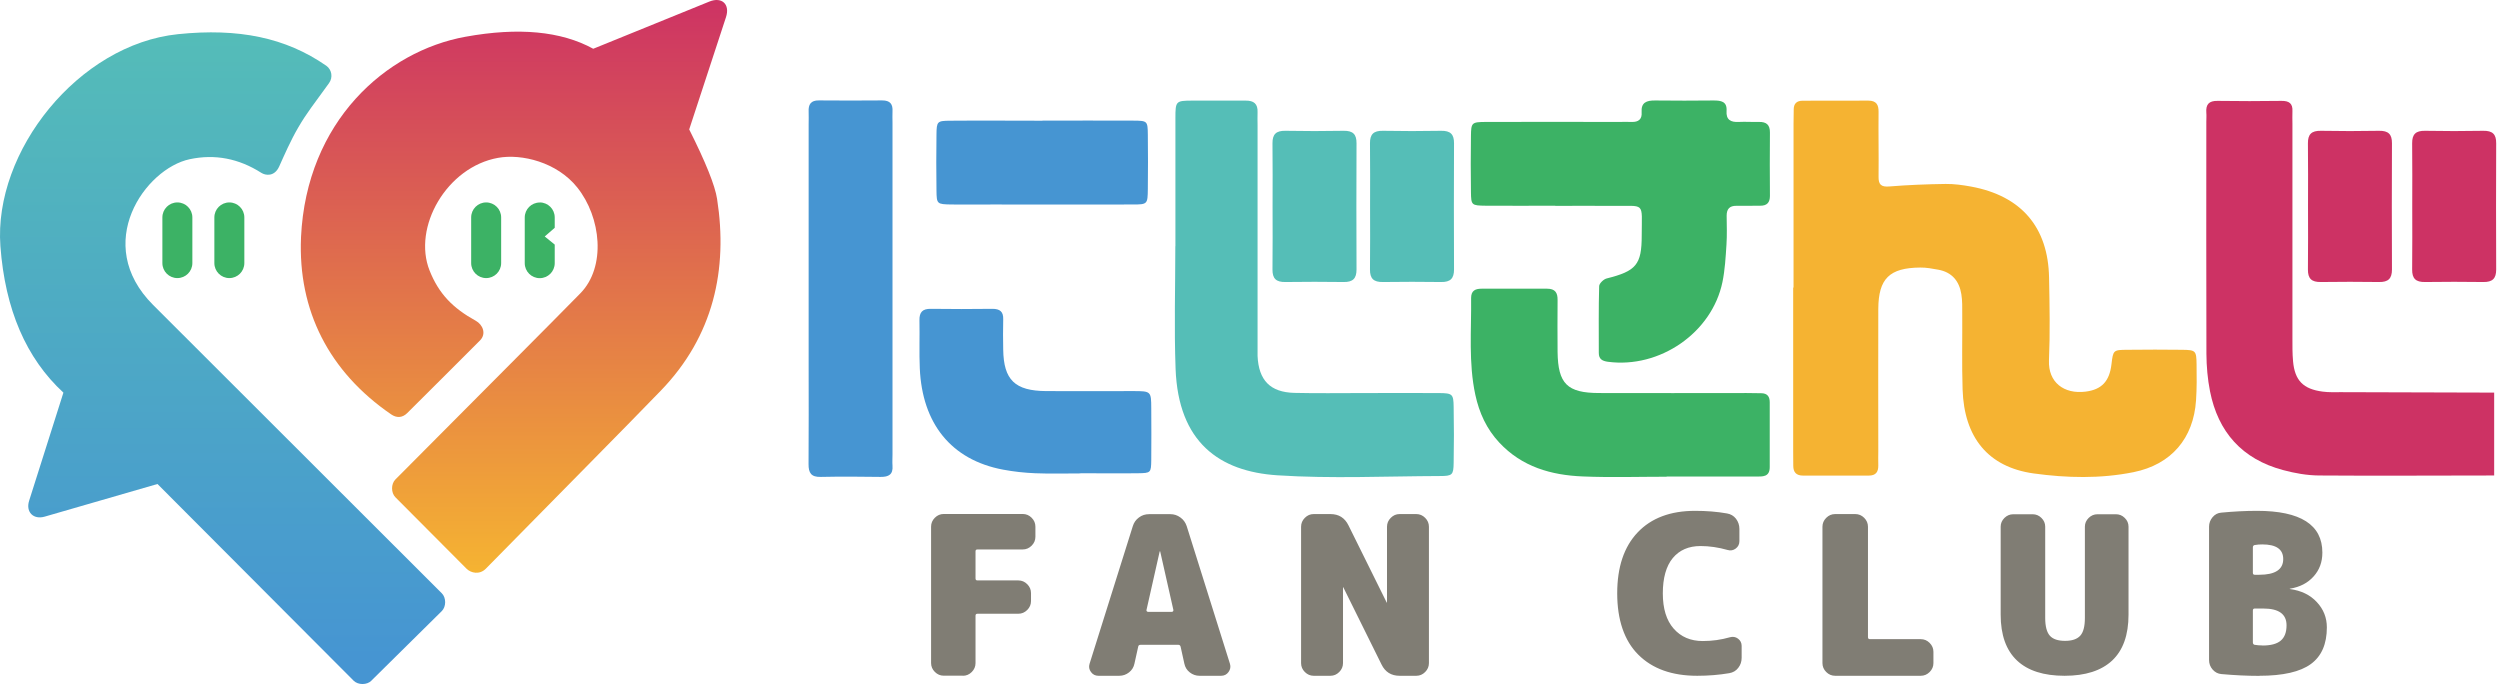
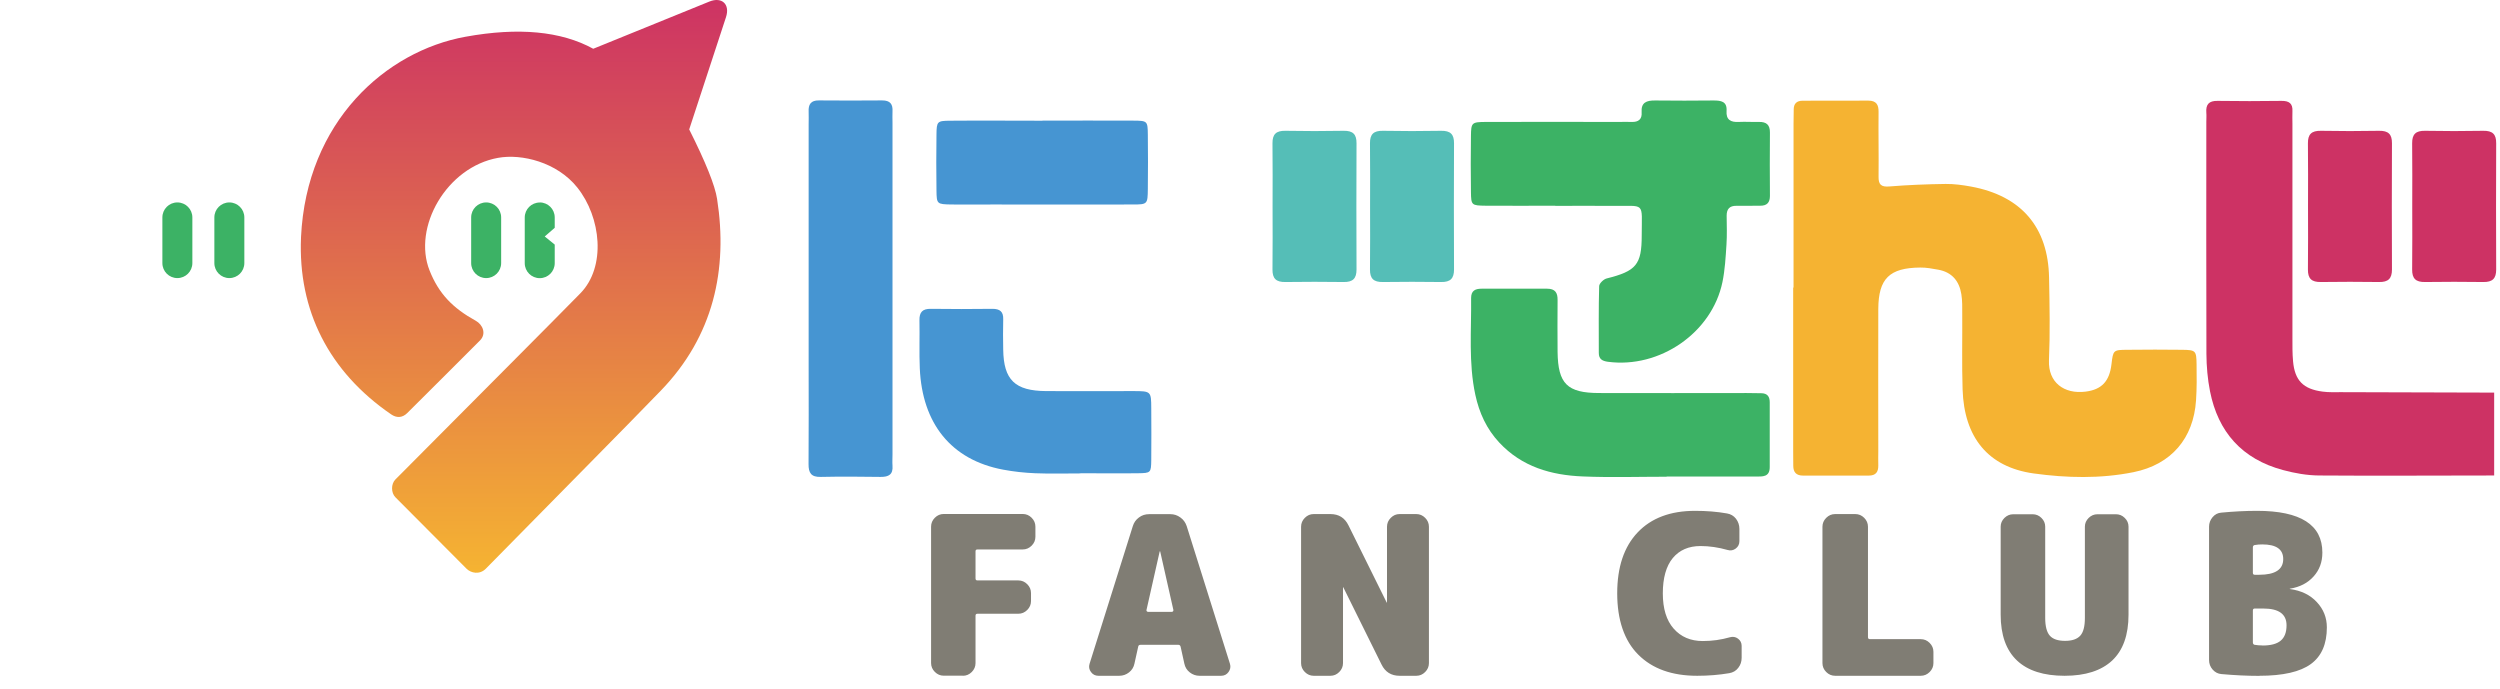
<svg xmlns="http://www.w3.org/2000/svg" width="530" height="146" viewBox="0 0 530 146" fill="none">
-   <path fill-rule="evenodd" clip-rule="evenodd" d="M78.74 144.289L93.653 129.556C94.613 128.613 94.613 126.709 93.653 125.766C63.049 95.208 40.952 73.126 32.461 64.651C19.485 51.69 30.756 35.749 40.241 33.746C45.57 32.62 50.619 33.597 55.402 36.643C56.279 37.205 58.183 37.52 59.192 35.285C60.202 33.034 61.626 29.756 63.248 26.992C65.085 23.847 66.409 22.274 69.67 17.739C69.703 17.706 69.719 17.656 69.752 17.623C70.613 16.448 70.365 14.792 69.19 13.948C69.173 13.948 69.156 13.915 69.14 13.915C60.566 7.972 50.569 5.92 37.741 7.244C16.638 9.412 -1.404 32.074 0.086 52.186C1.079 65.594 5.532 75.94 13.443 83.24C11.027 90.871 8.594 98.502 6.177 106.15C5.416 108.534 7.071 110.222 9.471 109.527C17.449 107.226 25.41 104.908 33.388 102.607C47.242 116.512 61.112 130.4 74.966 144.305C75.91 145.249 77.797 145.249 78.74 144.305V144.289Z" fill="url(#paint0_linear_8_1639)" />
  <path fill-rule="evenodd" clip-rule="evenodd" d="M63.815 50.281C64.974 25.716 81.84 10.835 98.689 7.789C109.912 5.753 118.949 6.597 125.768 10.338C133.961 7.011 142.154 3.667 150.364 0.34C153.029 -0.752 154.816 0.903 153.906 3.651C151.308 11.58 148.709 19.509 146.11 27.438C149.603 34.39 151.572 39.29 152.019 42.154C154.353 57.101 151.274 71.271 140.085 82.825C130.899 92.31 121.581 101.646 102.993 120.567C101.685 121.891 99.848 121.51 98.905 120.567C91.374 113.002 88.858 110.469 83.826 105.42C82.883 104.477 82.883 102.59 83.826 101.646C103.423 81.931 116.433 68.92 123.021 62.2C128.549 56.572 127.44 46.06 122.375 39.737C118.088 34.374 110.59 32.553 105.592 33.463C94.684 35.416 87.418 48.179 91.076 57.366C93.029 62.266 95.975 65.312 100.874 68.01C102.314 68.805 103.175 70.741 101.768 72.165C97.597 76.369 93.261 80.657 86.342 87.559C85.283 88.619 84.074 88.635 82.916 87.841C69.724 78.786 63.153 65.808 63.815 50.348V50.281Z" fill="url(#paint1_linear_8_1639)" />
  <path fill-rule="evenodd" clip-rule="evenodd" d="M114.423 42.915C116.178 42.915 117.601 44.338 117.601 46.093V48.294L115.482 50.132L117.601 51.853V55.793C117.601 57.548 116.178 58.971 114.423 58.971C112.669 58.971 111.245 57.548 111.245 55.793V46.109C111.245 44.355 112.669 42.931 114.423 42.931V42.915Z" fill="#3CB265" />
  <path fill-rule="evenodd" clip-rule="evenodd" d="M103.066 42.915C104.821 42.915 106.244 44.338 106.244 46.093V55.777C106.244 57.531 104.821 58.955 103.066 58.955C101.312 58.955 99.888 57.531 99.888 55.777V46.093C99.888 44.338 101.312 42.915 103.066 42.915Z" fill="#3CB265" />
  <path fill-rule="evenodd" clip-rule="evenodd" d="M48.622 42.915C50.376 42.915 51.8 44.338 51.8 46.093V55.777C51.8 57.531 50.376 58.955 48.622 58.955C46.867 58.955 45.444 57.531 45.444 55.777V46.093C45.444 44.338 46.867 42.915 48.622 42.915Z" fill="#3CB265" />
  <path d="M40.78 46.093C40.78 44.338 39.357 42.915 37.602 42.915C35.847 42.915 34.424 44.338 34.424 46.093V55.777C34.424 57.532 35.847 58.955 37.602 58.955C39.357 58.955 40.78 57.532 40.78 55.777V46.093Z" fill="#3CB265" />
  <path fill-rule="evenodd" clip-rule="evenodd" d="M528.783 100.803C516.411 100.803 504.02 100.899 491.648 100.803C489.097 100.784 486.509 100.328 484.034 99.661C475.317 97.339 470.235 91.59 468.522 82.948C468.008 80.34 467.779 77.656 467.76 74.991C467.703 58.601 467.741 42.192 467.741 25.802C467.741 25.174 467.798 24.527 467.741 23.899C467.608 22.166 468.255 21.348 470.139 21.386C474.651 21.462 479.162 21.443 483.673 21.386C485.291 21.367 486.09 21.938 485.995 23.594C485.957 24.489 485.995 25.364 485.995 26.259C485.995 41.373 485.995 56.507 485.995 71.641C485.995 73.297 485.976 74.953 486.128 76.59C486.49 80.663 488.279 82.491 492.409 83.024C493.685 83.195 494.979 83.138 496.273 83.138C507.104 83.176 517.934 83.195 528.764 83.233V100.784L528.783 100.803Z" fill="#CD3264" />
  <path fill-rule="evenodd" clip-rule="evenodd" d="M269.786 43.759C269.786 39.304 269.824 34.831 269.767 30.376C269.748 28.473 270.528 27.692 272.508 27.73C276.619 27.807 280.73 27.807 284.842 27.73C286.821 27.692 287.602 28.473 287.583 30.376C287.545 39.304 287.545 48.232 287.583 57.141C287.583 59.044 286.802 59.825 284.842 59.787C280.73 59.73 276.619 59.73 272.508 59.787C270.528 59.825 269.748 59.044 269.767 57.141C269.824 52.687 269.786 48.213 269.786 43.759Z" fill="#55BEB7" />
  <path fill-rule="evenodd" clip-rule="evenodd" d="M380.23 60.946C380.23 49.372 380.23 37.817 380.23 26.243C380.23 25.234 380.268 24.206 380.268 23.197C380.268 21.96 380.915 21.351 382.172 21.351C386.816 21.351 391.46 21.351 396.086 21.332C397.818 21.332 398.275 22.246 398.255 23.73C398.217 26.015 398.255 28.299 398.255 30.602C398.255 32.887 398.294 35.171 398.255 37.474C398.236 39.073 398.75 39.682 400.54 39.53C404.499 39.207 408.496 39.054 412.474 38.997C414.263 38.978 416.071 39.226 417.842 39.549C428.501 41.51 434.211 48.134 434.401 58.871C434.515 64.715 434.63 70.578 434.382 76.403C434.192 81.047 437.561 83.598 442.129 83.027C445.536 82.608 447.211 80.838 447.63 77.24C447.992 74.213 447.991 74.175 451.056 74.156C454.92 74.118 458.784 74.099 462.648 74.156C465.503 74.195 465.636 74.347 465.674 77.259C465.712 79.791 465.731 82.342 465.56 84.874C465.027 92.926 460.326 98.484 452.293 100.102C445.289 101.511 438.132 101.34 431.127 100.369C421.458 99.017 416.395 92.716 416.071 82.57C415.9 77.24 416.033 71.891 415.995 66.561C415.995 65.171 416.033 63.744 415.805 62.373C415.367 59.613 413.844 57.709 410.913 57.176C409.657 56.948 408.363 56.7 407.087 56.72C400.559 56.777 398.236 59.061 398.198 65.495C398.16 75.546 398.198 85.578 398.198 95.629C398.198 96.638 398.16 97.666 398.198 98.675C398.217 100.045 397.684 100.826 396.181 100.826C391.536 100.826 386.892 100.826 382.267 100.826C380.801 100.826 380.173 100.121 380.173 98.732C380.173 97.723 380.154 96.695 380.154 95.686C380.154 84.112 380.154 72.557 380.154 60.984" fill="#F5B332" />
-   <path fill-rule="evenodd" clip-rule="evenodd" d="M249.188 52.187C249.188 43.145 249.188 34.084 249.188 25.042C249.188 21.425 249.283 21.349 252.728 21.33C256.516 21.292 260.285 21.368 264.072 21.33C265.804 21.311 266.68 21.996 266.604 23.804C266.566 24.699 266.604 25.594 266.604 26.488C266.604 41.907 266.604 57.346 266.604 72.765C266.604 73.659 266.585 74.554 266.604 75.449C266.832 80.607 269.269 83.158 274.389 83.291C279.166 83.406 283.963 83.329 288.759 83.329C294.184 83.329 299.59 83.291 305.015 83.329C307.946 83.349 308.136 83.539 308.174 86.28C308.25 90.24 308.25 94.18 308.174 98.139C308.136 100.69 307.908 100.919 305.243 100.919C293.784 100.957 282.269 101.509 270.848 100.766C258.457 99.967 249.816 93.723 249.226 78.228C248.902 69.567 249.169 60.886 249.169 52.225" fill="#55BEB7" />
  <path fill-rule="evenodd" clip-rule="evenodd" d="M329.714 43.612C324.823 43.612 319.931 43.65 315.02 43.612C311.956 43.574 311.879 43.517 311.841 40.699C311.784 36.74 311.784 32.78 311.841 28.821C311.879 26.004 311.994 25.87 315.001 25.851C324.404 25.813 333.807 25.851 343.21 25.851C344.104 25.851 345.018 25.813 345.912 25.851C347.34 25.908 348.139 25.28 348.025 23.834C347.873 21.721 349.053 21.283 350.899 21.302C355.03 21.359 359.141 21.34 363.271 21.302C364.851 21.302 366.165 21.492 366.031 23.51C365.898 25.395 366.907 25.947 368.639 25.851C370.048 25.775 371.475 25.889 372.884 25.851C374.483 25.813 375.244 26.46 375.225 28.117C375.187 32.59 375.187 37.044 375.225 41.518C375.225 42.946 374.597 43.631 373.15 43.612C371.475 43.612 369.8 43.65 368.125 43.631C366.66 43.612 366.05 44.316 366.05 45.725C366.069 47.762 366.146 49.818 366.012 51.854C365.841 54.519 365.689 57.222 365.156 59.811C362.929 70.547 351.851 78.162 340.868 76.696C339.65 76.525 338.946 76.106 338.946 74.831C338.946 70.11 338.889 65.389 339.022 60.668C339.022 60.097 339.974 59.183 340.621 59.031C346.845 57.47 348.044 56.137 348.044 49.932C348.044 42.584 348.939 43.745 341.706 43.65C337.709 43.593 333.712 43.65 329.714 43.65" fill="#3CB265" />
  <path fill-rule="evenodd" clip-rule="evenodd" d="M353.352 101.065C347.432 101.065 341.494 101.255 335.574 101.008C328.855 100.741 322.65 98.971 317.853 93.831C315.132 90.919 313.59 87.492 312.771 83.704C311.306 76.927 311.953 70.017 311.877 63.164C311.877 61.642 312.733 61.204 314.085 61.204C318.729 61.204 323.354 61.223 327.999 61.204C329.712 61.204 330.226 62.08 330.207 63.583C330.188 67.276 330.169 70.969 330.207 74.643C330.302 81.344 332.243 83.305 338.981 83.323C349.412 83.362 359.843 83.323 370.273 83.323C371.301 83.323 372.329 83.362 373.357 83.362C374.67 83.362 375.184 84.066 375.184 85.284C375.184 89.872 375.184 94.44 375.184 99.028C375.184 101.16 373.661 101.027 372.234 101.027C365.915 101.027 359.614 101.027 353.295 101.027L353.352 101.065Z" fill="#3CB265" />
  <path fill-rule="evenodd" clip-rule="evenodd" d="M171.432 61.206V26.352C171.432 25.457 171.47 24.562 171.432 23.668C171.356 22.145 171.889 21.269 173.602 21.288C178.075 21.326 182.548 21.326 187.021 21.288C188.715 21.288 189.305 22.069 189.21 23.63C189.172 24.391 189.21 25.153 189.21 25.933V96.404C189.21 97.165 189.153 97.946 189.21 98.707C189.362 100.592 188.41 101.125 186.678 101.106C182.453 101.049 178.246 101.01 174.021 101.106C171.965 101.163 171.394 100.268 171.413 98.365C171.47 91.34 171.432 84.316 171.432 77.311V61.225" fill="#4695D2" />
  <path fill-rule="evenodd" clip-rule="evenodd" d="M229.031 100.366C225.833 100.366 222.655 100.461 219.457 100.328C217.173 100.232 214.889 99.985 212.662 99.566C201.584 97.491 195.512 89.725 194.998 78.113C194.846 74.724 194.998 71.317 194.922 67.929C194.884 66.177 195.569 65.435 197.377 65.473C201.717 65.53 206.057 65.53 210.397 65.473C211.995 65.473 212.738 66.082 212.681 67.7C212.624 69.832 212.643 71.983 212.681 74.115C212.776 80.549 215.155 82.872 221.817 82.91C227.946 82.948 234.056 82.91 240.185 82.91C244.03 82.91 244.049 82.948 244.068 86.565C244.087 90.22 244.106 93.855 244.068 97.51C244.03 100.232 243.973 100.29 241.289 100.328C237.216 100.385 233.123 100.328 229.05 100.328" fill="#4695D2" />
  <path fill-rule="evenodd" clip-rule="evenodd" d="M220.994 25.573C227.409 25.573 233.823 25.535 240.238 25.573C243.264 25.592 243.302 25.649 243.34 28.542C243.397 32.388 243.378 36.233 243.34 40.097C243.302 43.276 243.264 43.352 240.143 43.352C230.264 43.39 220.385 43.352 210.525 43.352C207.575 43.352 204.625 43.39 201.675 43.352C198.629 43.295 198.572 43.257 198.534 40.383C198.477 36.404 198.477 32.426 198.534 28.447C198.572 25.763 198.686 25.611 201.389 25.592C207.937 25.535 214.466 25.592 221.013 25.592" fill="#4695D2" />
  <path fill-rule="evenodd" clip-rule="evenodd" d="M290.456 43.759C290.456 39.304 290.494 34.831 290.437 30.376C290.418 28.473 291.198 27.692 293.178 27.73C297.289 27.807 301.401 27.807 305.512 27.73C307.492 27.692 308.272 28.473 308.253 30.376C308.215 39.304 308.215 48.232 308.253 57.141C308.253 59.044 307.473 59.825 305.512 59.787C301.401 59.73 297.289 59.73 293.178 59.787C291.198 59.825 290.418 59.044 290.437 57.141C290.494 52.687 290.456 48.213 290.456 43.759Z" fill="#55BEB7" />
  <path fill-rule="evenodd" clip-rule="evenodd" d="M489.299 43.759C489.299 39.304 489.337 34.831 489.28 30.376C489.261 28.473 490.041 27.692 492.021 27.73C496.132 27.807 500.243 27.807 504.355 27.73C506.334 27.692 507.115 28.473 507.096 30.376C507.057 39.304 507.057 48.232 507.096 57.141C507.096 59.044 506.315 59.825 504.355 59.787C500.243 59.73 496.132 59.73 492.021 59.787C490.041 59.825 489.261 59.044 489.28 57.141C489.337 52.687 489.299 48.213 489.299 43.759Z" fill="#CD3264" />
  <path fill-rule="evenodd" clip-rule="evenodd" d="M511.395 43.759C511.395 39.304 511.433 34.831 511.376 30.376C511.357 28.473 512.137 27.692 514.117 27.73C518.228 27.807 522.339 27.807 526.451 27.73C528.43 27.692 529.211 28.473 529.192 30.376C529.154 39.304 529.154 48.232 529.192 57.141C529.192 59.044 528.411 59.825 526.451 59.787C522.339 59.73 518.228 59.73 514.117 59.787C512.137 59.825 511.357 59.044 511.376 57.141C511.433 52.687 511.395 48.213 511.395 43.759Z" fill="#CD3264" />
  <path d="M204.127 143.266C204.851 143.266 205.479 143 206.012 142.467C206.545 141.934 206.811 141.306 206.811 140.582V130.531C206.811 130.246 206.944 130.113 207.23 130.113H215.89C216.614 130.113 217.242 129.846 217.775 129.313C218.308 128.78 218.574 128.152 218.574 127.429V125.734C218.574 125.011 218.308 124.383 217.775 123.85C217.242 123.317 216.614 123.05 215.89 123.05H207.23C206.944 123.05 206.811 122.917 206.811 122.632V116.864C206.811 116.616 206.944 116.483 207.23 116.483H216.823C217.546 116.483 218.174 116.216 218.707 115.683C219.24 115.15 219.507 114.522 219.507 113.799V111.648C219.507 110.924 219.24 110.296 218.707 109.763C218.174 109.23 217.546 108.964 216.823 108.964H200.073C199.35 108.964 198.722 109.23 198.189 109.763C197.656 110.296 197.389 110.924 197.389 111.648V140.563C197.389 141.287 197.656 141.915 198.189 142.448C198.722 142.981 199.35 143.247 200.073 143.247H204.108L204.127 143.266ZM237.285 143.266C238.065 143.266 238.75 143.019 239.359 142.543C239.968 142.067 240.349 141.439 240.501 140.697L241.301 137.08C241.339 136.832 241.51 136.699 241.815 136.699H249.809C250.056 136.699 250.209 136.832 250.285 137.08L251.084 140.697C251.237 141.439 251.617 142.067 252.226 142.543C252.835 143.019 253.521 143.266 254.301 143.266H258.888C259.535 143.266 260.068 143 260.449 142.467C260.83 141.934 260.944 141.363 260.754 140.735L251.579 111.534C251.332 110.791 250.894 110.163 250.247 109.706C249.6 109.23 248.895 109.002 248.115 109.002H243.623C242.804 109.002 242.081 109.23 241.453 109.706C240.806 110.182 240.387 110.791 240.159 111.534L230.984 140.735C230.794 141.363 230.889 141.934 231.289 142.467C231.67 143 232.202 143.266 232.85 143.266H237.247H237.285ZM248.4 129.713H243.395C243.299 129.713 243.204 129.675 243.128 129.599C243.052 129.523 243.033 129.427 243.052 129.332L245.85 116.921C245.85 116.921 245.85 116.883 245.907 116.883C245.964 116.883 245.964 116.883 245.964 116.921L248.762 129.332C248.762 129.332 248.762 129.523 248.686 129.599C248.61 129.675 248.515 129.713 248.42 129.713H248.4ZM282.053 143.266C282.776 143.266 283.385 143 283.918 142.467C284.451 141.934 284.717 141.306 284.717 140.582V124.535C284.717 124.535 284.717 124.497 284.756 124.497C284.794 124.497 284.794 124.497 284.794 124.535L292.883 140.868C293.664 142.467 294.939 143.266 296.709 143.266H300.268C300.992 143.266 301.601 143 302.134 142.467C302.667 141.934 302.933 141.306 302.933 140.582V111.667C302.933 110.943 302.667 110.315 302.134 109.782C301.601 109.249 300.973 108.983 300.268 108.983H296.709C295.986 108.983 295.377 109.249 294.844 109.782C294.311 110.315 294.044 110.943 294.044 111.667V127.714C294.044 127.714 294.044 127.752 294.006 127.752C293.968 127.752 293.968 127.752 293.968 127.714L285.879 111.381C285.098 109.782 283.823 108.983 282.053 108.983H278.493C277.77 108.983 277.161 109.249 276.628 109.782C276.095 110.315 275.829 110.943 275.829 111.667V140.582C275.829 141.306 276.095 141.934 276.628 142.467C277.161 143 277.789 143.266 278.493 143.266H282.053ZM359.826 143.266C362.205 143.266 364.47 143.076 366.602 142.714C367.382 142.581 368.03 142.219 368.505 141.591C369 140.963 369.229 140.259 369.229 139.44V136.927C369.229 136.28 368.962 135.766 368.448 135.386C367.934 135.005 367.363 134.929 366.735 135.1C364.889 135.633 362.967 135.9 360.987 135.9C358.417 135.9 356.362 135.024 354.82 133.273C353.278 131.521 352.517 129.028 352.517 125.791C352.517 122.555 353.221 120.005 354.63 118.31C356.038 116.616 357.999 115.76 360.511 115.76C362.396 115.76 364.318 116.045 366.259 116.597C366.888 116.788 367.459 116.673 367.973 116.293C368.486 115.912 368.753 115.379 368.753 114.732V112.124C368.753 111.324 368.505 110.601 368.03 109.973C367.535 109.344 366.907 108.983 366.126 108.85C363.994 108.469 361.729 108.298 359.35 108.298C354.135 108.298 350.081 109.82 347.187 112.866C344.294 115.912 342.848 120.214 342.848 125.791C342.848 131.369 344.332 135.823 347.321 138.793C350.309 141.782 354.458 143.266 359.807 143.266H359.826ZM407.202 143.266C407.925 143.266 408.553 143 409.086 142.467C409.619 141.934 409.886 141.306 409.886 140.582V138.184C409.886 137.46 409.619 136.832 409.086 136.299C408.553 135.766 407.925 135.5 407.202 135.5H396.428C396.143 135.5 396.01 135.367 396.01 135.081V111.667C396.01 110.943 395.743 110.315 395.21 109.782C394.677 109.249 394.049 108.983 393.326 108.983H389.043C388.32 108.983 387.692 109.249 387.159 109.782C386.626 110.315 386.359 110.943 386.359 111.667V140.582C386.359 141.306 386.626 141.934 387.159 142.467C387.692 143 388.32 143.266 389.043 143.266H407.202ZM437.694 143.266C442.11 143.266 445.479 142.181 447.782 140.03C450.085 137.86 451.247 134.624 451.247 130.303V111.648C451.247 110.944 450.98 110.315 450.447 109.801C449.914 109.268 449.286 109.021 448.582 109.021H444.661C443.938 109.021 443.328 109.287 442.795 109.801C442.262 110.334 441.996 110.944 441.996 111.648V131.007C441.996 132.797 441.672 134.053 441.006 134.776C440.34 135.5 439.274 135.861 437.789 135.861C436.305 135.861 435.22 135.5 434.573 134.776C433.926 134.053 433.583 132.797 433.583 131.007V111.648C433.583 110.944 433.317 110.315 432.784 109.801C432.251 109.268 431.622 109.021 430.918 109.021H426.807C426.084 109.021 425.474 109.287 424.941 109.801C424.409 110.334 424.142 110.944 424.142 111.648V130.303C424.142 134.624 425.303 137.86 427.606 140.03C429.909 142.2 433.278 143.266 437.694 143.266ZM478.979 143.266C484.004 143.266 487.64 142.429 489.905 140.773C492.17 139.117 493.293 136.528 493.293 133.006C493.293 130.95 492.589 129.161 491.161 127.638C489.753 126.115 487.849 125.201 485.47 124.878C485.432 124.878 485.432 124.878 485.432 124.84C485.432 124.802 485.432 124.802 485.47 124.802C487.564 124.459 489.239 123.602 490.476 122.213C491.732 120.823 492.341 119.148 492.341 117.149C492.341 111.248 487.716 108.298 478.484 108.298C476.048 108.298 473.516 108.431 470.909 108.678C470.166 108.735 469.557 109.059 469.062 109.649C468.568 110.239 468.32 110.905 468.32 111.648V139.916C468.32 140.697 468.568 141.363 469.082 141.953C469.595 142.524 470.205 142.848 470.947 142.905C473.726 143.152 476.391 143.285 478.941 143.285L478.979 143.266ZM478.941 121.851H478.008C477.742 121.851 477.609 121.718 477.609 121.451V116.045C477.609 115.779 477.723 115.626 477.97 115.55C478.503 115.455 479.055 115.417 479.607 115.417C482.558 115.417 484.042 116.445 484.042 118.52C484.042 120.728 482.348 121.851 478.96 121.851H478.941ZM479.626 136.832C479.055 136.832 478.503 136.794 477.97 136.699C477.742 136.642 477.609 136.471 477.609 136.185V129.427C477.609 129.142 477.742 129.009 478.008 129.009H479.836C483.11 129.009 484.747 130.189 484.747 132.568C484.747 134.034 484.347 135.1 483.528 135.804C482.71 136.509 481.416 136.851 479.626 136.851V136.832Z" fill="#807D74" />
  <defs>
    <linearGradient id="paint0_linear_8_1639" x1="46.59" y1="1.24" x2="46.59" y2="139.741" gradientUnits="userSpaceOnUse">
      <stop stop-color="#55BEB7" />
      <stop offset="1" stop-color="#4695D2" />
    </linearGradient>
    <linearGradient id="paint1_linear_8_1639" x1="113.711" y1="-0.514" x2="113.711" y2="121.199" gradientUnits="userSpaceOnUse">
      <stop stop-color="#CD3264" />
      <stop offset="1" stop-color="#F5B332" />
    </linearGradient>
  </defs>
</svg>